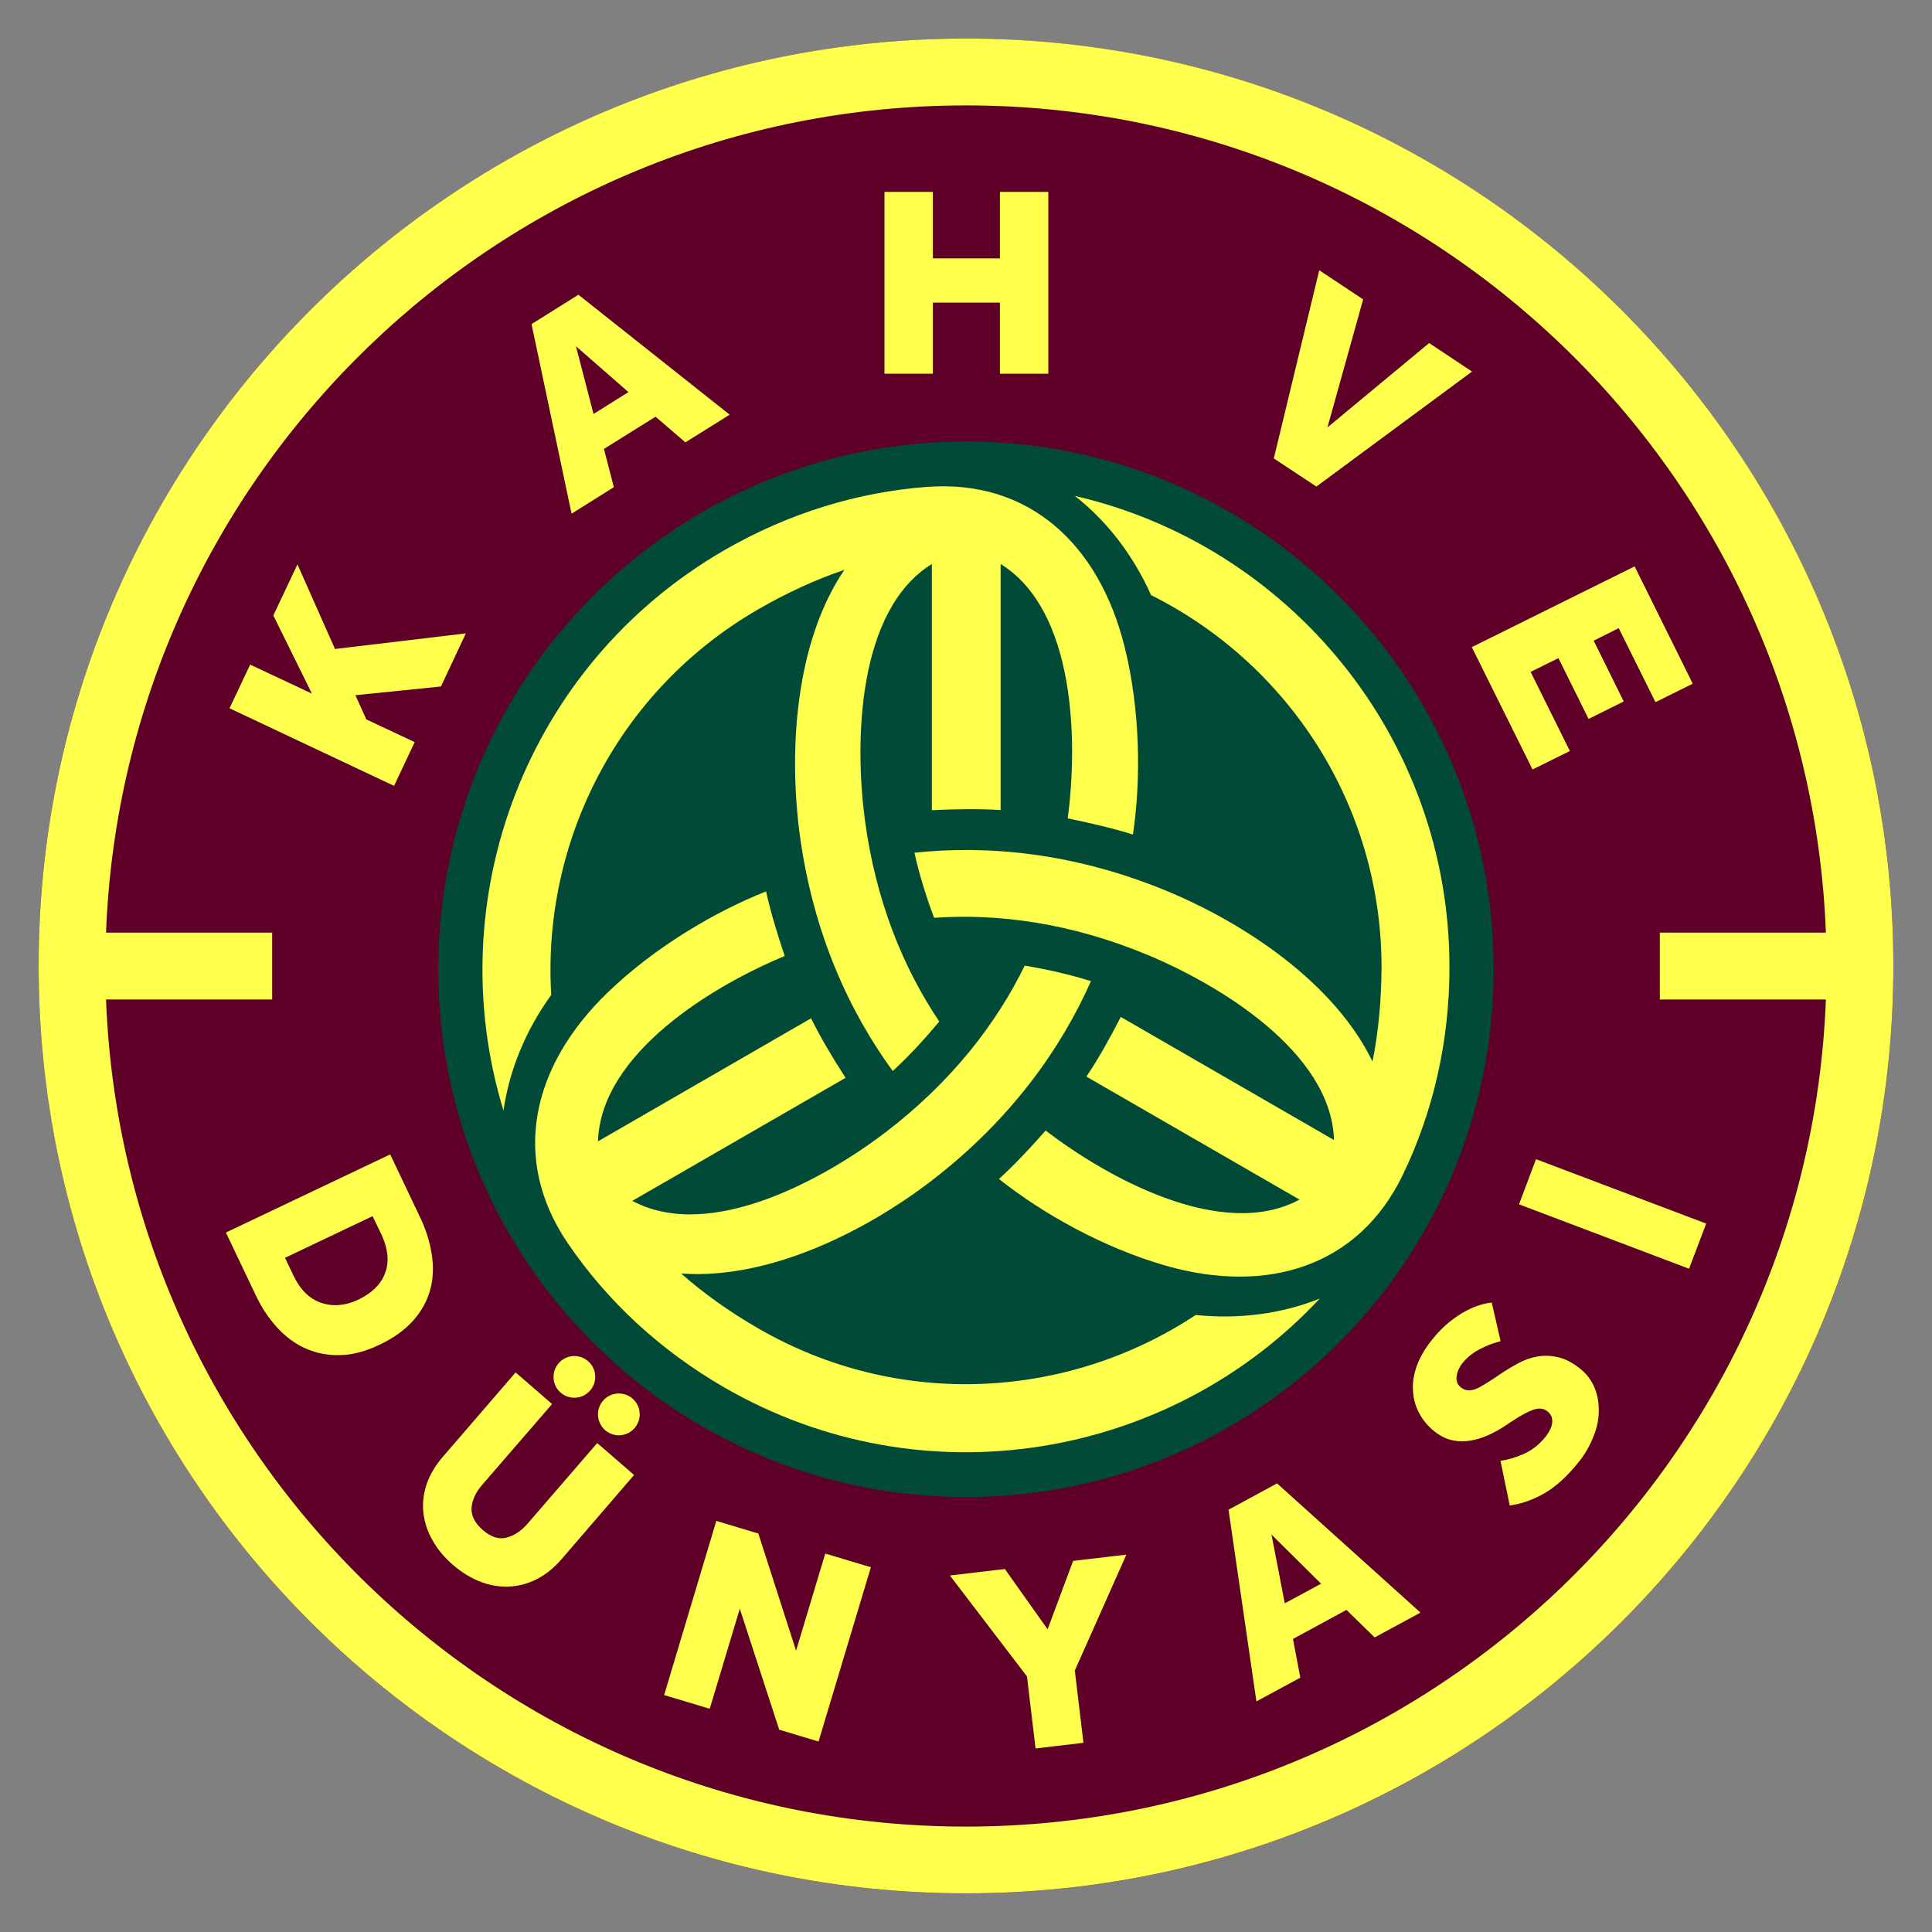
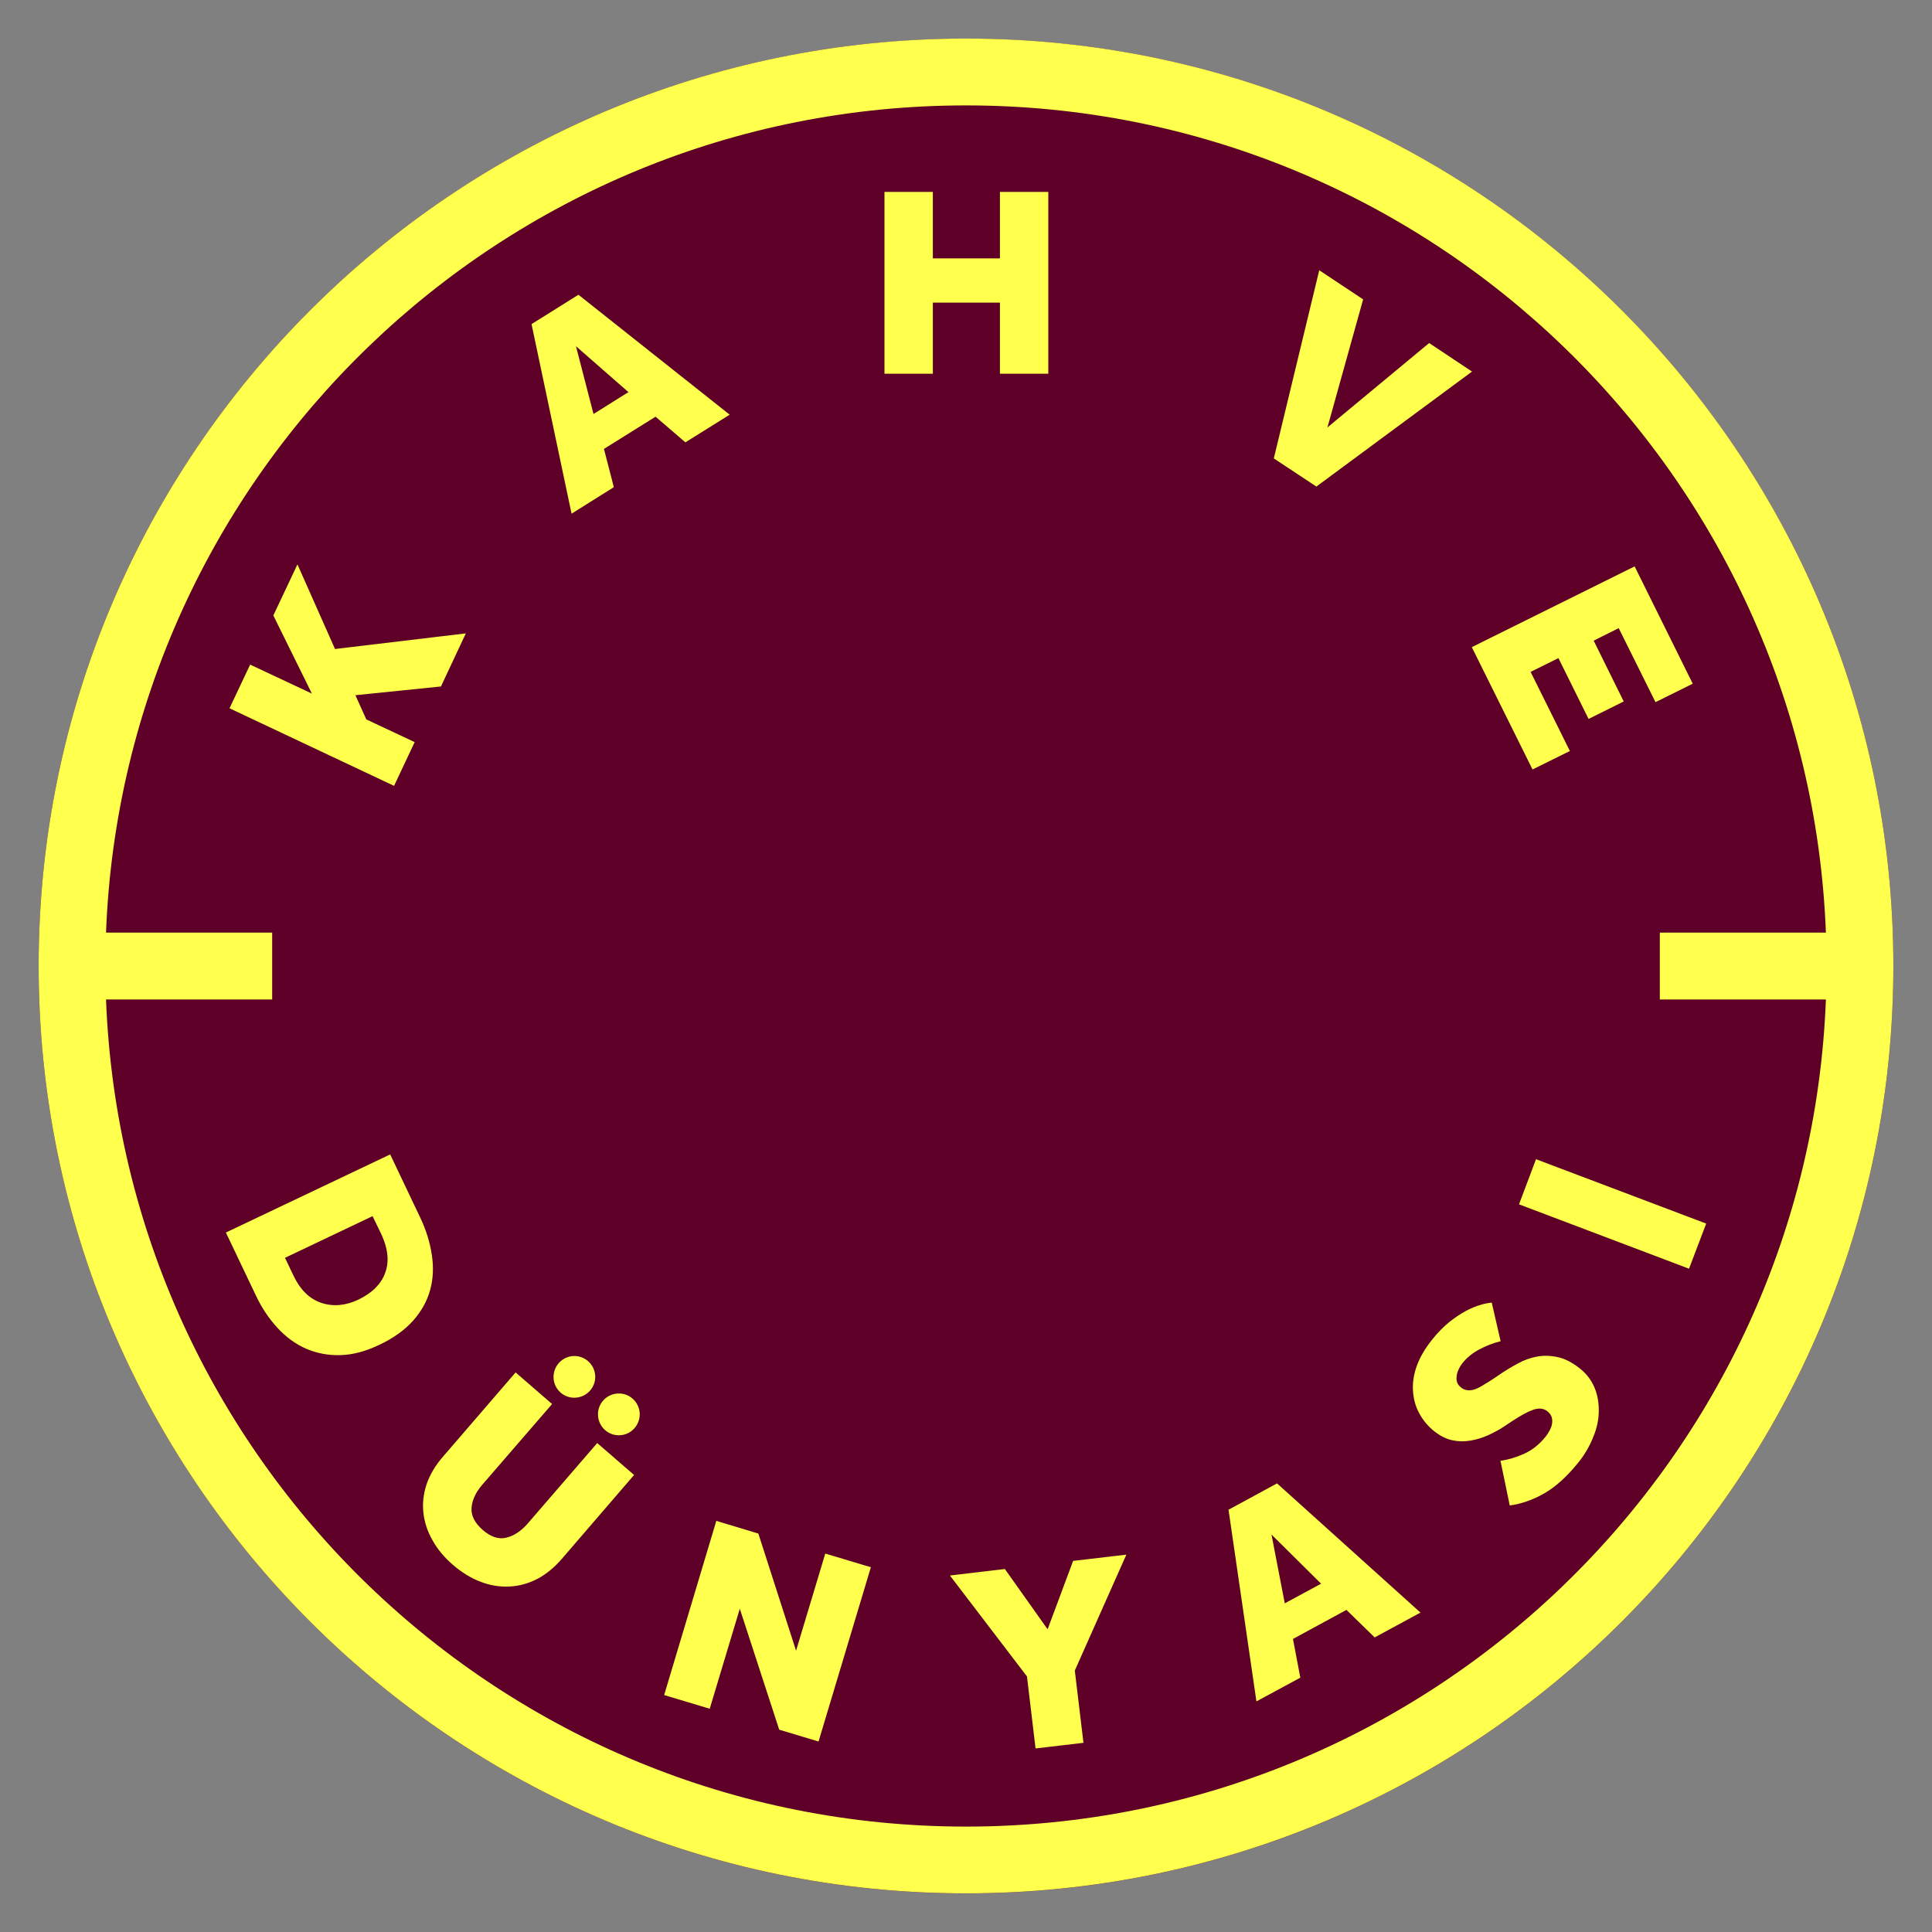
<svg xmlns="http://www.w3.org/2000/svg" version="1.1" x="0px" y="0px" viewBox="0 0 2500 2500" style="enable-background:new 0 0 2500 2500;" xml:space="preserve">
  <rect x="0" y="0" width="2500" height="2500" fill="#808080" stroke="none" />
  <style type="text/css">
	.st0{display:none;}
	.st1{display:inline;}
	.st2{fill:none;stroke:#FFFFFF;stroke-width:1.75;stroke-miterlimit:40;}
	.st3{fill:#FF1100;}
	.st4{fill:#FFD600;stroke:#FF1100;stroke-width:0;stroke-miterlimit:40;}
	.st5{fill-rule:evenodd;clip-rule:evenodd;fill:#5E0027;}
	.st6{fill:#004A37;}
	.st7{fill-rule:evenodd;clip-rule:evenodd;fill:#FFFF4D;}
</style>
  <g id="katman_1" class="st0">
    <g class="st1">
-       <path class="st2" d="M1109,2300H500l-56.4-451.3L74.2,1580C58.1,1501,50,1420.6,50,1340C50,677.6,587.6,140,1250,140    c662.4,0,1200,537.6,1200,1200c0,80.6-8.1,161-24.2,240l-369.3,268.7L2000,2300h-609l-35.1,25.6c-30.8,22.4-67.8,34.4-105.9,34.4    c-38,0-75.1-12.1-105.9-34.4L1109,2300z" />
      <path class="st3" d="M1109,2300H500l-56.4-451.3L74.2,1580C58.1,1501,50,1420.6,50,1340C50,677.6,587.6,140,1250,140    c662.4,0,1200,537.6,1200,1200c0,80.6-8.1,161-24.2,240l-369.3,268.7L2000,2300h-609l-35.1,25.6c-30.8,22.4-67.8,34.4-105.9,34.4    c-38,0-75.1-12.1-105.9-34.4L1109,2300z" />
-       <path class="st4" d="M1128,2090H685.4l-44.7-357.7l-364.6-265.2c-10.7-41.5-16.1-84.3-16.1-127.2c0-71.7,15.1-142.5,44.3-207.9    l645.5,652.7l-627.5-774.7C346.9,909.6,401.6,819,479,750.3l562.5,970.9l-498.4-1063c64.5-85.8,154.4-149.1,257-180.8l344,1205.2    L892.7,427.8c76.5-43.1,162.8-65.8,250.5-65.8c18.6,0,37.1,1,55.6,3L1250,1670l51.2-1304.9c18.5-2,37-3,55.6-3    c87.8,0,174.1,22.7,250.5,65.8L1356,1682.7l344-1205.2c102.5,31.7,192.5,95,257,180.8l-498.4,1063L2021,750.3    c77.4,68.7,132,159.3,156.7,259.8l-627.5,774.7l645.5-652.7c29.2,65.4,44.3,136.3,44.3,207.9c0,42.9-5.4,85.6-16.1,127.2    l-364.6,265.2l-44.7,357.7H1372l-65.5,47.6c-16.4,11.9-36.2,18.4-56.5,18.4c-20.3,0-40.1-6.4-56.5-18.4L1128,2090z" />
    </g>
  </g>
  <g id="katman_2">
    <g>
      <g>
        <path class="st5" d="M50,1249.9C50,587.1,587.2,50,1250,50c662.6,0,1200,537.2,1200,1200c0,662.8-537.4,1200.1-1200,1200.1     C587.2,2450,50,1912.7,50,1249.9z" />
-         <path class="st6" d="M1250,571.3c-377.1,0-682.9,305.8-682.9,683c0,377.2,305.8,682.9,682.9,682.9c377,0,682.8-305.8,682.8-682.9     C1932.9,877.1,1627,571.3,1250,571.3z" />
-         <path class="st7" d="M1776,1373.6c7.8-38.4,11.5-80.3,11.7-121.7c0-210.9-121.4-393.6-298.2-481.8     c-22.9-51.2-56.6-95.5-98.7-128.4c277.7,64,484.9,312.9,484.8,610.1c0,95.9-21.2,187.1-60.2,268.1     c-57.5,119.5-175.8,155.2-306.4,118c-81.1-23.1-160.2-67.7-216.3-112.3c20.4-18.6,40.6-40.3,60.4-62.7     c78.9,60.6,227.9,143.5,328.5,89.4l-275.8-159.2c16.4-24.4,30.5-50,44.5-77.2l275.9,159.3c-3.5-114.2-149.8-201.7-241.8-239.8     c-99-41.1-192.3-53.5-275.7-47.8c-9.9-26.5-19-55-25.4-84.2c93.3-9.9,205.5-0.6,327,49.7C1608.1,1193.7,1726,1270.3,1776,1373.6     L1776,1373.6z M1092.6,737.4L1092.6,737.4c-64.4,95-71.7,235.4-58,340.5c17.2,130.3,65.3,232.2,120.6,308     c22-20.2,42.1-42.3,60.2-64.1c-46.7-69.4-82.5-156.4-96.5-262.8c-12.8-98.6-10.2-269,86.9-329.2v318.6c30.4-1.5,59.7-2,89-0.2     V729.8c97.2,60.2,100,230.6,86.8,329.2c29.3,6,58.2,12.6,84.4,20.9c10.6-70.8,9.6-161.6-10.9-243.4     c-32.9-131.8-123.1-216.3-255.3-206.5c-89.8,6.7-179.3,34-262.4,81.9C680,860.6,568.1,1164.5,651.5,1437.1     c7.6-52.9,29-104.3,61.8-149.7c-12-197.2,85.4-393.7,268.1-499.1C1017.3,767.6,1055.4,749.9,1092.6,737.4L1092.6,737.4z      M881.4,1647.9L881.4,1647.9c114.4,8.4,239.8-55.4,323.8-119.9c104.2-80,168.4-172.6,206.5-258.4c-28.5-9-57.7-15.4-85.7-20.1     c-36.8,75.1-94.2,149.8-179.2,215c-79,60.5-227.8,143.5-328.6,89.4l276-159.2c-16.6-25.6-31.7-50.8-44.7-77l-275.7,159.2     c3.5-114.2,149.6-201.8,241.6-239.8c-9.5-28.4-18.2-56.7-24.1-83.6c-66.5,26.3-144.7,72.5-205.3,131.1     c-97.7,94.5-125.8,214.8-51.1,324.4c50.6,74.3,119,138.2,202.1,186.2c257.3,148.7,576.4,93.6,770.8-114.9     c-49.6,20-104.9,27-160.6,21.3c-164.8,109-383.6,122.9-566.1,17.3C945.1,1698.1,910.8,1674,881.4,1647.9z" />
        <path class="st7" d="M768,535.7L745.3,448l67.9,59.4L768,535.7L768,535.7z M1662.5,2074.7L1662.5,2074.7l47-25.4l-64.2-63.6     L1662.5,2074.7L1662.5,2074.7z M493.2,1596.6L493.2,1596.6l-11.1-22.9l-113.3,53.9l10.9,22.9c8.8,18.5,20.8,30.3,36.1,35.4     c15.3,5.1,31.4,3.7,48.2-4.3c8.3-4.1,15.5-8.8,21.4-14.6c5.7-5.6,10.1-12,12.7-19.1c2.8-7.2,4-15,3.2-23.5     C500.5,1615.9,497.9,1606.6,493.2,1596.6L493.2,1596.6z M1904.5,837.4L1904.5,837.4l78.6,158.3l48.3-23.9l-50.8-102.4l36-17.8     l39,78.7l45.5-22.6l-38.9-78.7l32.4-16.2l47.6,95.8l48.2-23.9l-75.2-151.8L1904.5,837.4L1904.5,837.4z M741.9,1754.7     L741.9,1754.7c14.8-0.7,27.5,10.7,28.3,25.6c0.8,14.9-10.8,27.6-25.7,28.3c-14.8,0.8-27.6-10.7-28.2-25.6     C715.6,1768.1,727.1,1755.5,741.9,1754.7L741.9,1754.7z M1648.3,593.2L1648.3,593.2l55.1,36.4l201.4-148.8l-55.5-36.9     l-131.6,109.2l46.2-165.7l-56.8-37.7L1648.3,593.2L1648.3,593.2z M1144.5,483.6L1144.5,483.6h62.6v-92h86.8v92h62.6V248.3h-62.6     v86h-86.8v-86h-62.6V483.6L1144.5,483.6z M687.8,419.4l51.8,245.3l54.7-34.3l-12.8-49.5l66.8-41.7l38.6,33.2l57.3-35.8     L748.5,381.4L687.8,419.4L687.8,419.4L687.8,419.4z M509.9,1016.9L509.9,1016.9l26.7-56.6L474,930.9l-14.1-31.3l110.7-11.3     l32.2-68.7l-169.3,20.2l-48.6-109.5l-31.2,66.1l49.9,101.1L323.7,860L297,916.5L509.9,1016.9L509.9,1016.9z M534.5,1709     L534.5,1709c-10.9,12.2-25.5,22.7-44.1,31.4c-17.6,8.4-34.3,12.8-50.2,13.1c-15.7,0.5-30.4-2.4-44.1-8.3c-13.7-6-26.1-15-37.1-27     c-11-12-20.5-26-28-42.1l-38.7-81.2l212.6-101.1l38.8,81.6c7.8,16.3,12.7,32.5,15.1,48.5c2.4,15.9,1.8,31-2.2,45.3     C552.7,1683.5,545.4,1696.7,534.5,1709L534.5,1709z M820.5,1908.6l-47.7-41.3l-90.1,104.3c-8.4,9.6-17.5,15.7-27.5,18.1     c-9.8,2.5-20-0.8-30.5-9.9c-10.4-9.1-15.3-18.7-14.5-28.8c0.8-10.2,5.5-20.1,13.9-29.8l90.3-104.4l-47.2-40.9l-93.8,108.8     c-10.1,11.5-17.1,23.5-21.4,35.9c-4.1,12.5-5.5,24.8-4.1,37c1.3,12.2,5.2,24.1,11.9,35.7c6.3,11.5,15.3,22.1,26.6,31.9     c11.1,9.5,22.9,16.8,35.2,21.5c12.2,4.8,24.6,6.8,36.9,6.3c12.5-0.5,24.5-3.7,36.2-9.6c11.6-6,22.2-14.6,32.1-26L820.5,1908.6     L820.5,1908.6L820.5,1908.6z M827.8,1828.9L827.8,1828.9c0.6,14.9-10.8,27.6-25.7,28.3c-14.9,0.8-27.5-10.7-28.3-25.7     c-0.8-14.9,10.7-27.6,25.7-28.3C814.3,1802.4,827,1813.9,827.8,1828.9L827.8,1828.9z M1126.9,2028L1126.9,2028l-59-17.7     l-37.8,125.7l-48.8-151.6l-54.4-16.4l-67.5,225.4l59,17.7l38.9-129.4l51,156.5l50.9,15.3L1126.9,2028L1126.9,2028z      M1390.8,2161.7L1390.8,2161.7l66.7-150l-68.9,8.1l-33,88.5l-55.3-78l-71.1,8.4l99.7,130.6l11.1,93.2l62-7.3L1390.8,2161.7     L1390.8,2161.7z M1838.1,2086.7L1838.1,2086.7l-59.3,32.1l-36.5-35.6l-69.2,37.6l9.5,50.1l-56.8,30.7l-36.1-248l62.8-34.1     L1838.1,2086.7L1838.1,2086.7z M2068.8,1826.4L2068.8,1826.4c0.2-10.9-1.5-21.2-5.5-30.8c-4.1-9.7-10.3-17.9-18.7-24.6     c-9.8-7.8-19.3-12.8-28.6-14.8c-9.3-2.1-18.5-2.4-27-0.8c-8.7,1.6-16.8,4.5-24.6,8.8c-7.9,4.2-15.3,8.7-22.2,13.3l-9.9,6.7     c-4.4,2.8-8.5,5.5-12.5,7.8c-3.9,2.5-7.4,4.3-10.9,5.6c-3.3,1.2-6.6,1.7-9.6,1.4c-3.2-0.3-6.1-1.4-8.8-3.7     c-2.7-2.1-4.4-4.4-5.1-7c-0.8-2.5-0.9-5.2-0.4-8.1c0.3-2.8,1.2-5.6,2.6-8.5c1.3-2.8,2.9-5.4,4.7-7.7c6-7.4,13.2-13.2,21.8-17.8     c8.6-4.6,17.8-8.2,27.7-10.7l-11.5-49.9c-3.8,0.3-8.7,1.1-14.4,2.9c-5.9,1.6-12.1,4.2-19.1,7.9c-6.6,3.5-13.9,8.4-21.5,14.4     c-7.3,6-14.8,13.4-22,22.5c-9.3,11.6-15.9,22.9-20,34.2c-4,11.2-5.6,22-4.9,32.2c0.6,10.3,3.2,20.1,8,28.9     c4.7,8.9,11.2,16.8,19.7,23.6c7.7,6,15.3,9.8,23.2,11.5c7.8,1.7,15.7,1.8,23.5,0.4c7.7-1.2,15.5-3.6,23-7     c7.6-3.5,14.7-7.3,20.9-11.5l11.5-7.6c10.6-6.9,19.3-11.6,26.5-14c6.9-2.2,12.8-1.6,17.6,2.2c3,2.4,4.8,5,5.6,7.7     c0.8,2.8,0.9,5.6,0.4,8.6c-0.5,2.9-1.5,5.7-3.2,8.7c-1.5,2.9-3.3,5.7-5.2,8c-8,9.9-17.3,17.4-28.2,22.2     c-10.8,4.8-20.9,7.7-30.1,8.8l12,57.9c15-2,30.1-7.3,44.9-15.8c14.7-8.5,29.4-21.8,44.2-40.2c8.2-10.2,14.4-21.1,18.9-32.5     C2066.4,1848.2,2068.7,1837.1,2068.8,1826.4L2068.8,1826.4z M1987.6,1500L1987.6,1500l-22,58.4l220,83.3l22.2-58.4L1987.6,1500     L1987.6,1500z M50,1249.9L50,1249.9C50,1912.7,587.2,2450,1250,2450c662.6,0,1200-537.3,1200-1200.1     c0-662.8-537.4-1200-1200-1200C587.2,50,50,587.1,50,1249.9L50,1249.9z M2147.8,1293.3L2147.8,1293.3v-86.5h214.9     c-22.9-595-512.1-1070.4-1112.7-1070.4c-600.6,0-1090,475.4-1112.8,1070.4h215v86.5h-215c22.8,595,512.2,1070.3,1112.8,1070.3     c600.5,0,1089.8-475.3,1112.7-1070.3H2147.8z" />
      </g>
    </g>
  </g>
</svg>